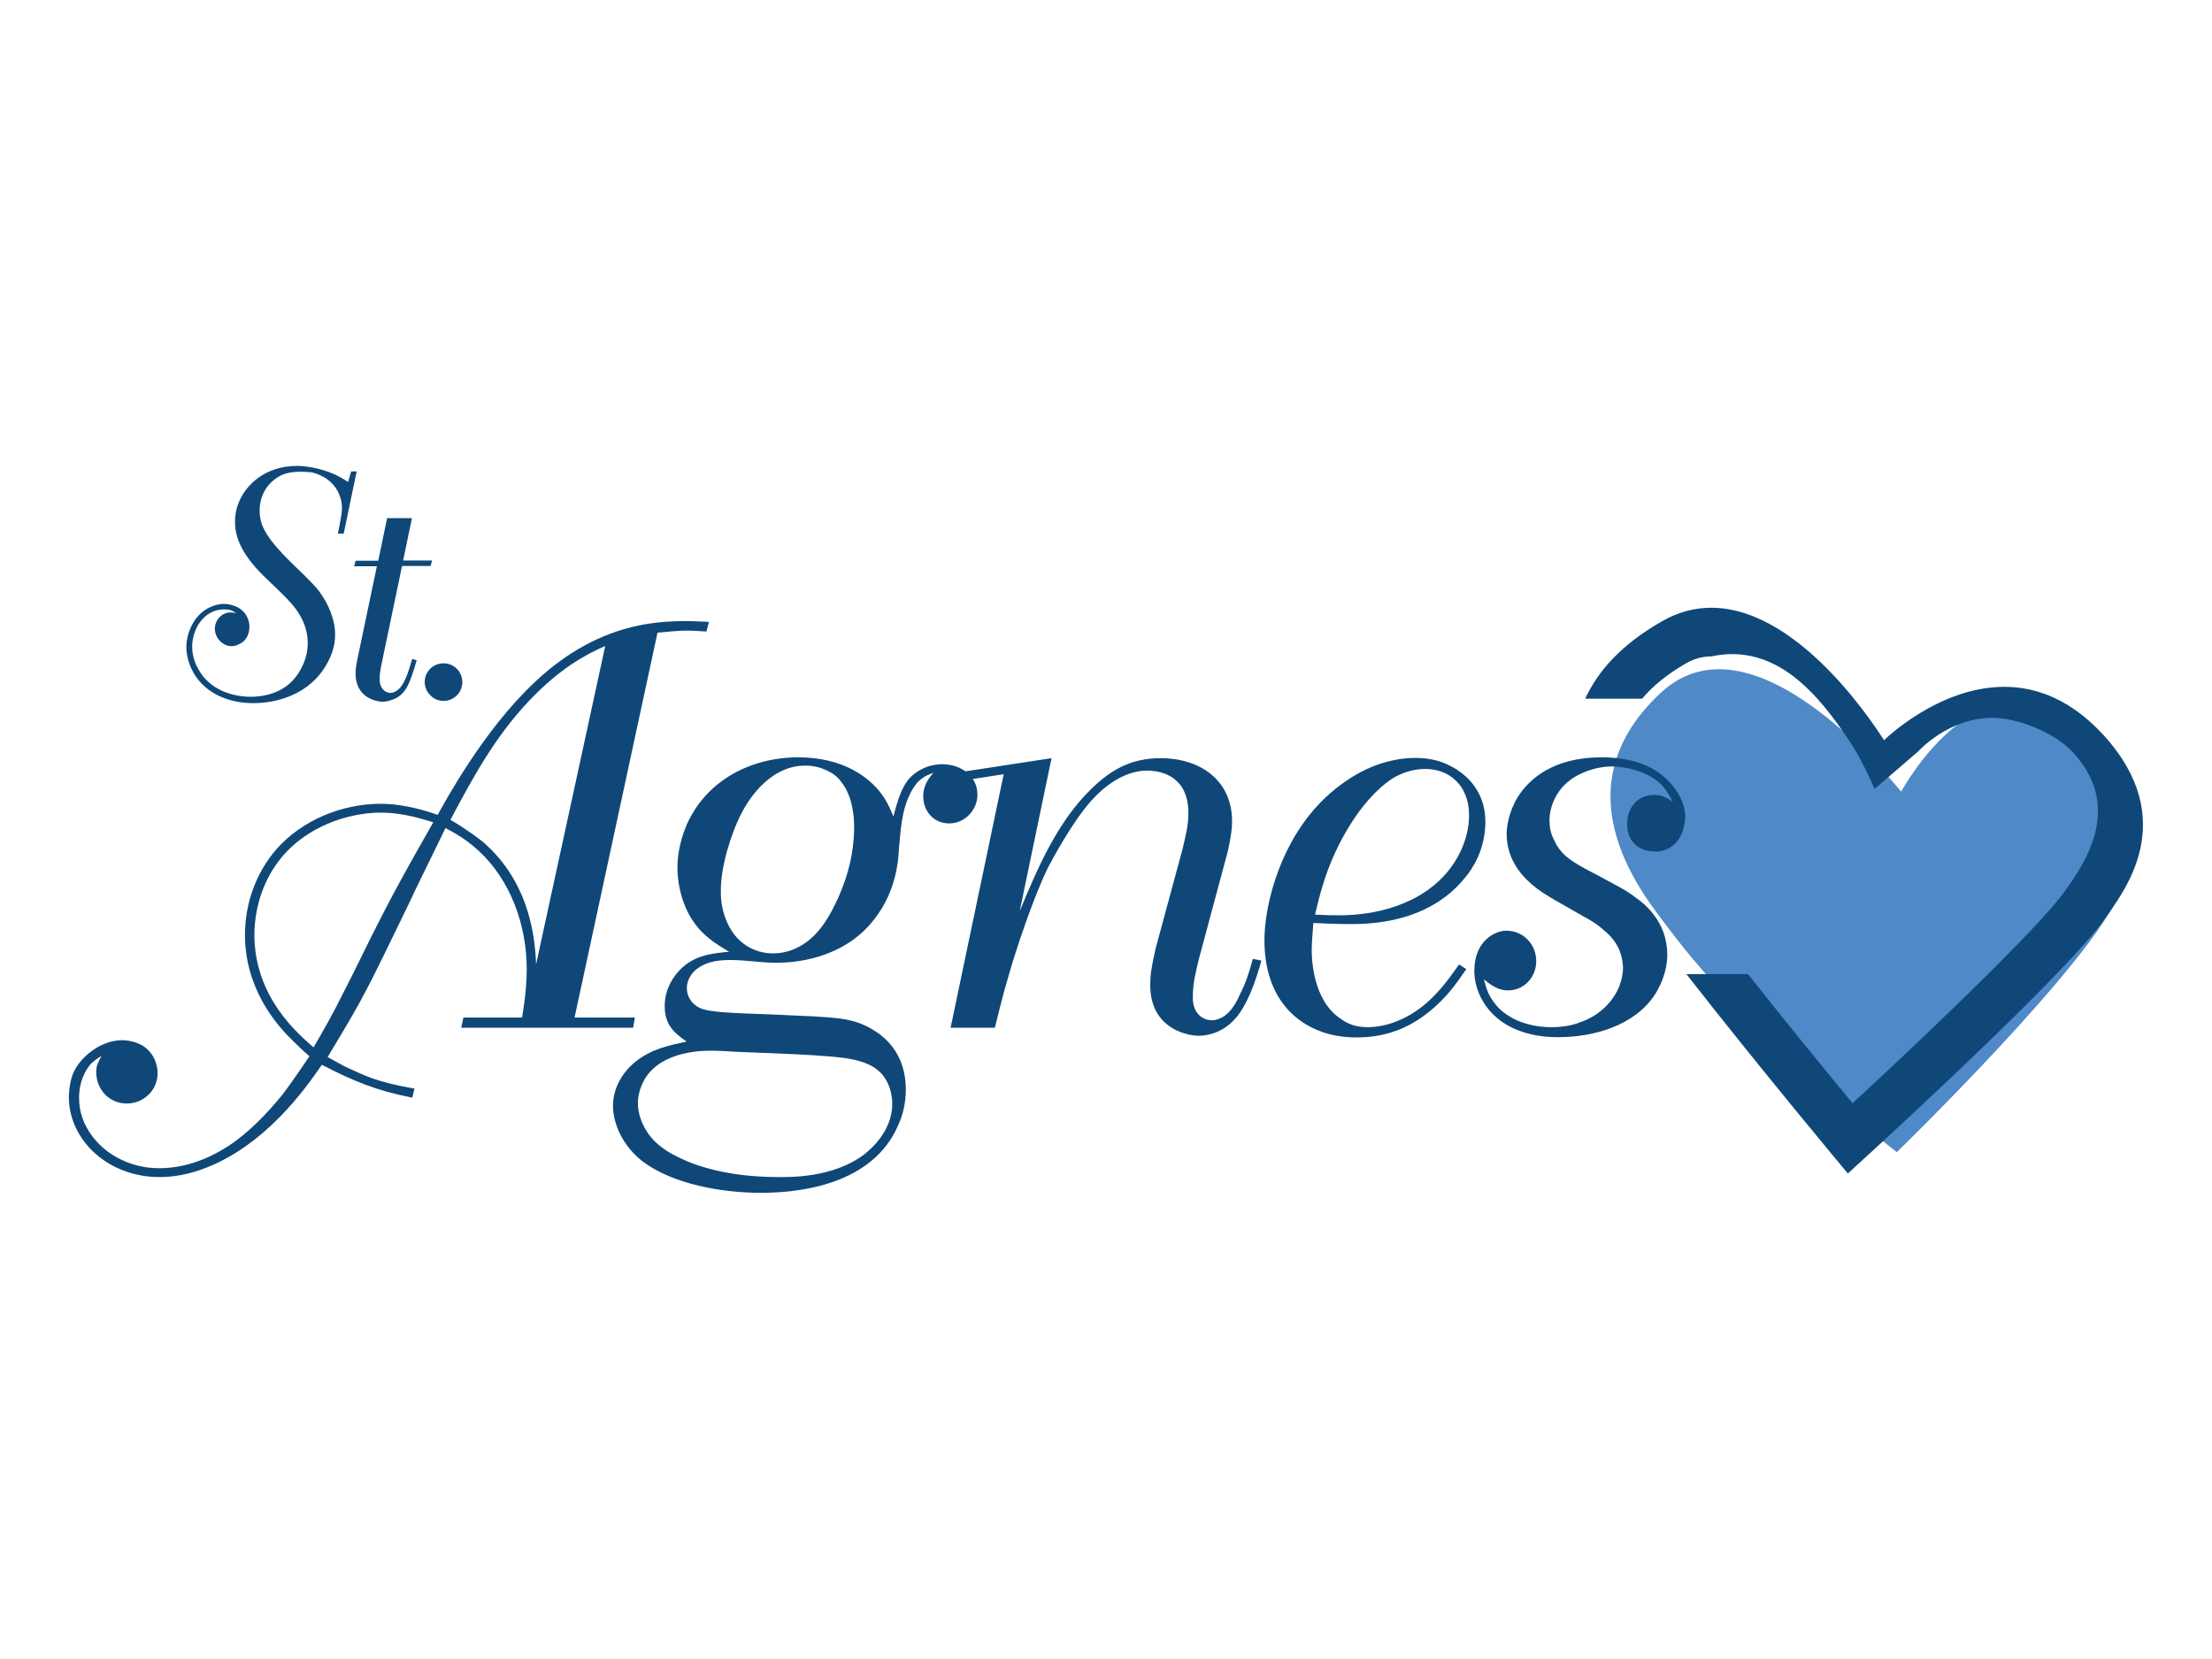
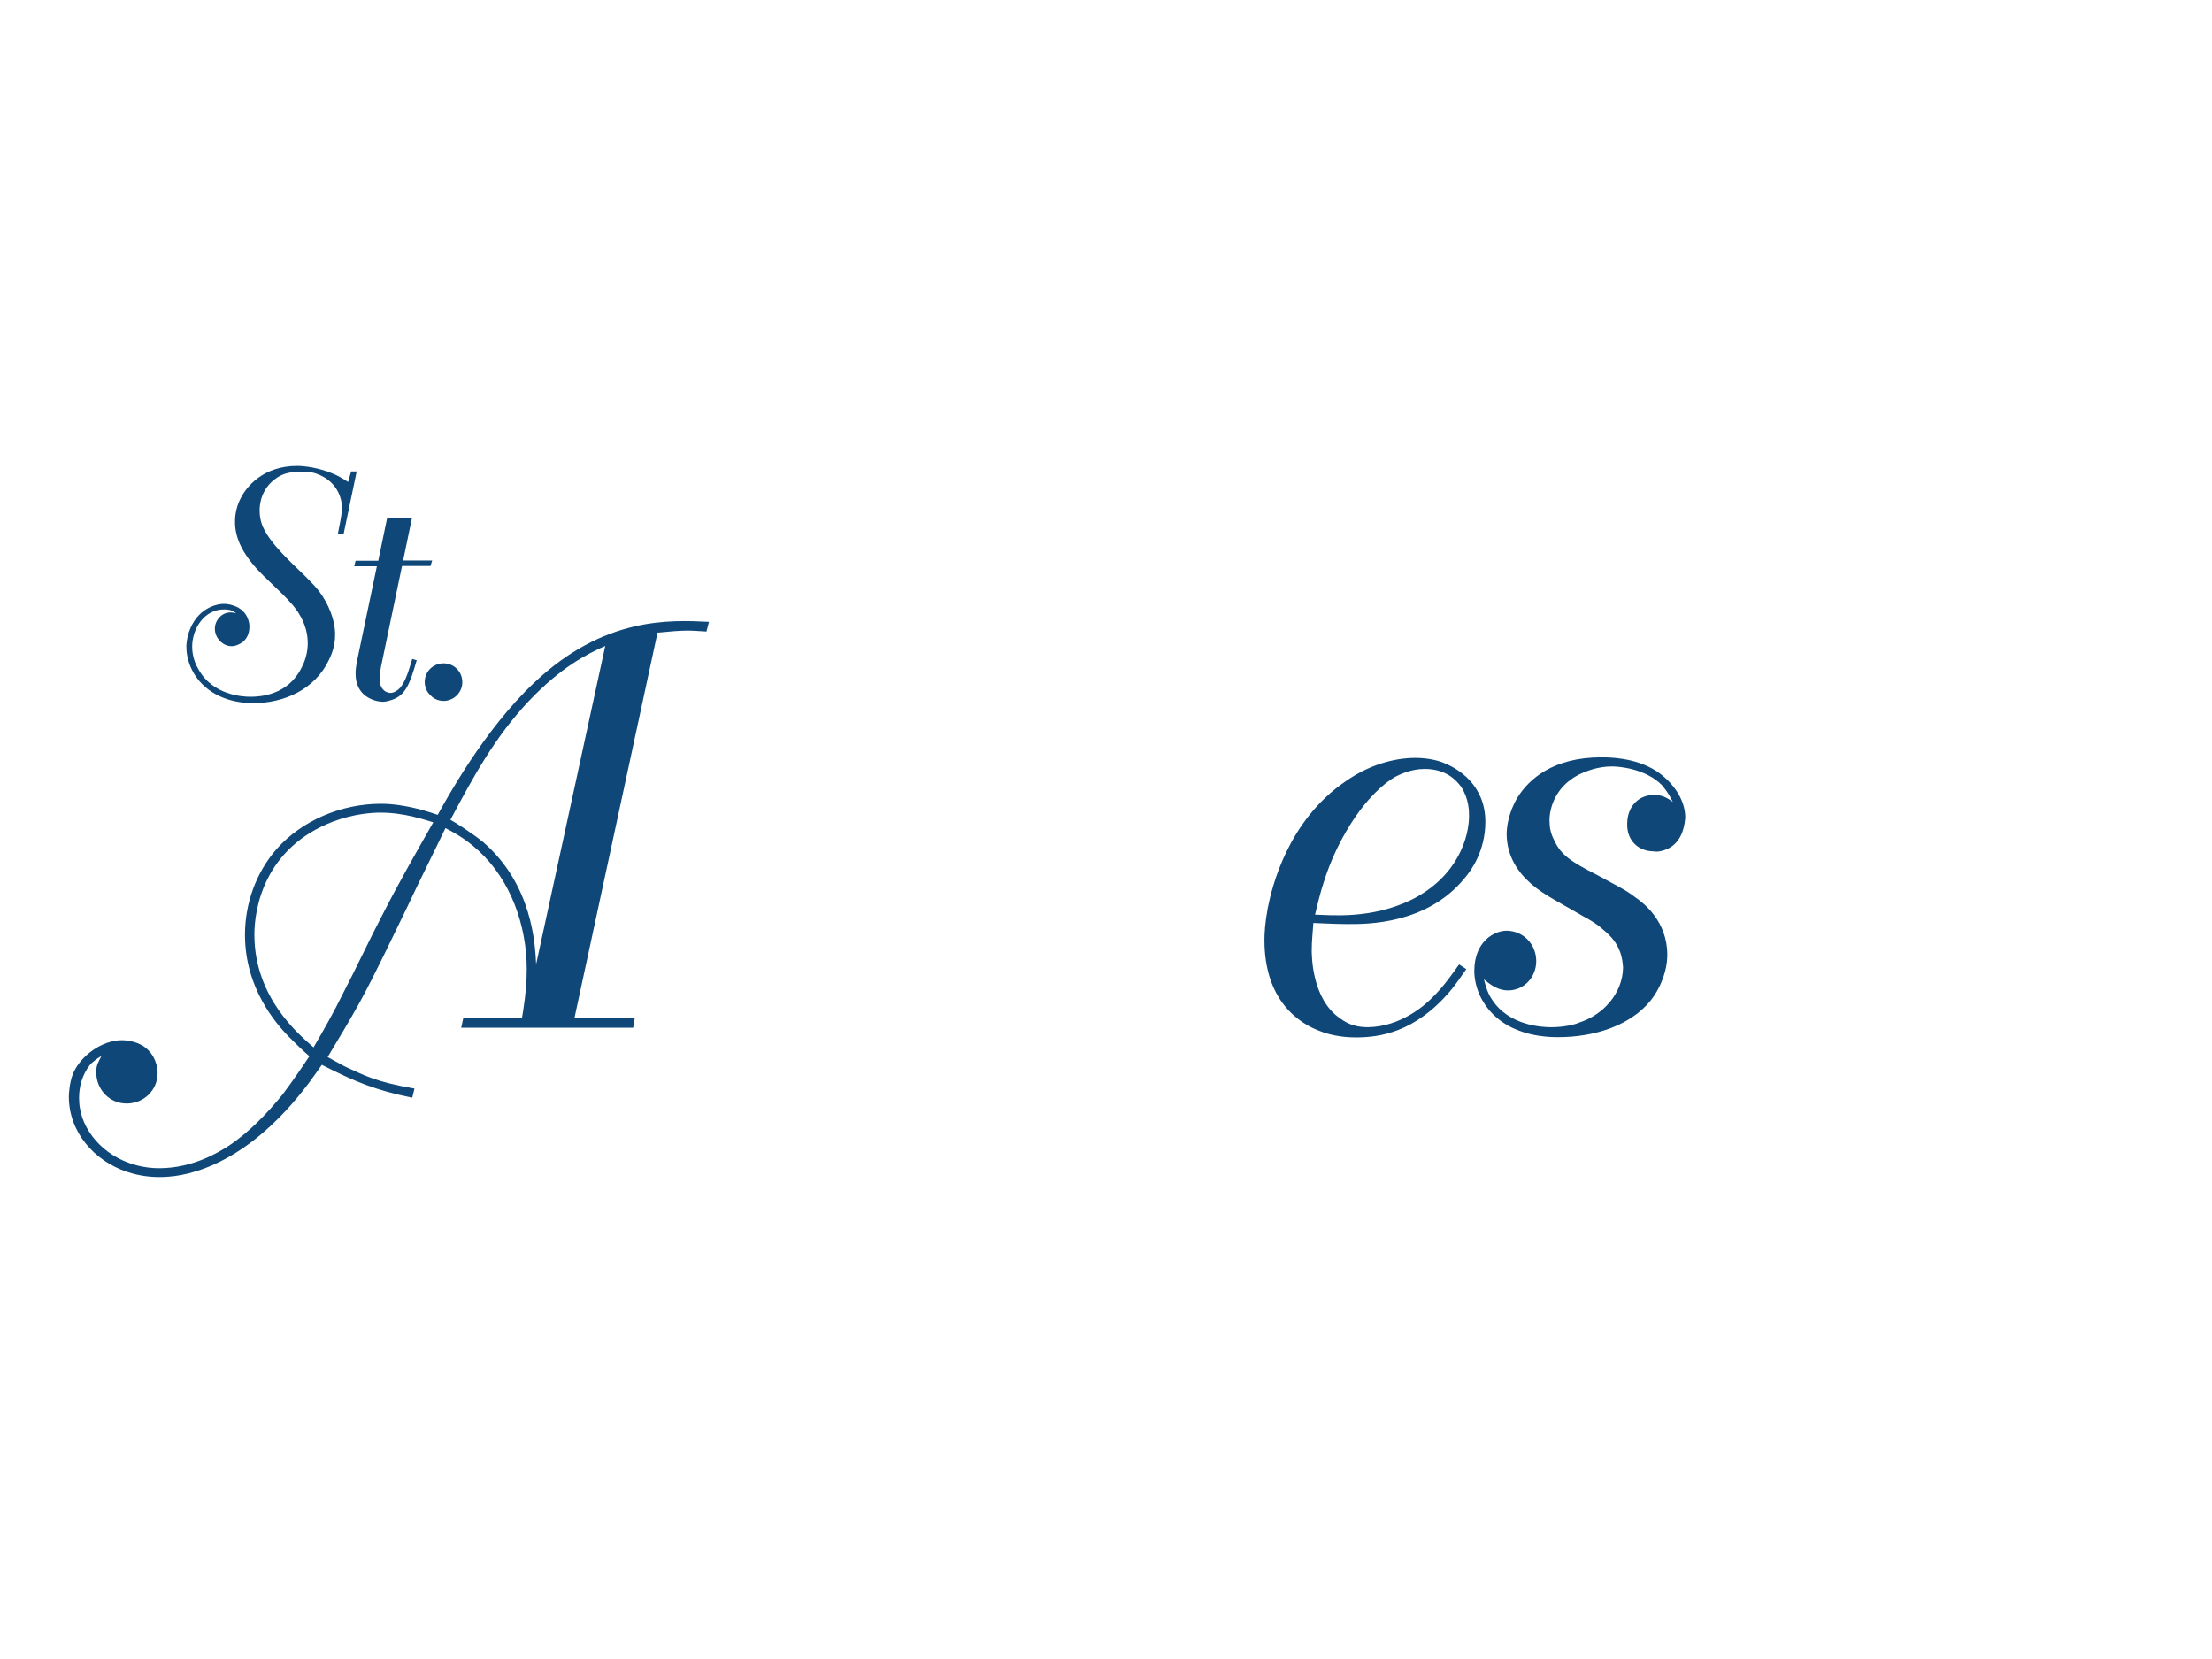
<svg xmlns="http://www.w3.org/2000/svg" version="1.1" id="STA" x="0px" y="0px" viewBox="0 0 800 600" style="enable-background:new 0 0 800 600;" xml:space="preserve">
  <style type="text/css">
	.st0{fill:#4F89C8;}
	.st1{fill:#0F4878;}
</style>
  <g>
-     <path class="st0" d="M687.6,286.3c0,0.4-52.7-67.7-87-35.7c-38.8,36.1-4.4,75.3,2.9,85.2c29.7,39.9,82.5,80.9,82.5,80.9   s71.4-69.4,80.7-94.1c3.3-8.7,16.9-23.4-10.9-54.1C719,227.7,687.6,286.3,687.6,286.3z" />
    <g>
      <path class="st1" d="M127,170.5h2l-4.7,22.5h-2.1l0.9-4.6c0-0.2,0.6-3,0.6-4.8c0-1.7-0.5-3.7-1.2-5.2c-2.5-5.6-8.2-7.3-10-7.6    c-0.5,0-2.1-0.2-3.7-0.2c-5,0-7.3,1.2-9.1,2.5c-5.3,3.8-5.8,9.3-5.8,11.5c0,2.9,0.8,5.3,1.3,6.2c2.8,6.1,10.3,12.8,15,17.4    c2.9,2.9,4.3,4.4,5.4,5.9c3.1,4.2,5.6,10,5.6,15.3c0,2-0.2,5.3-2.4,9.6c-5.1,10.4-16.1,15.3-27.2,15.3c-8.4,0-16.8-3.1-21.4-10.6    c-0.8-1.4-2.8-5-2.8-9.7c0-0.9,0.1-3,0.9-5.3c2.8-8.4,9.5-10.3,12.7-10.3c0.7,0,2.1,0.1,3.7,0.7c4.8,1.7,5.6,6,5.5,7.7    c0,0.9-0.2,3.9-2.7,5.6c-0.5,0.3-2,1.3-3.7,1.3c-3.3,0-6.1-3-6.1-6.3c0-3.1,2.5-5.9,5.6-5.9c1,0,1.7,0.2,2.1,0.3    c-0.9-0.7-1.8-1.4-4.4-1.4c-7.1,0-11.5,6.9-11.5,13.5c0,3.9,1.5,6.9,2.3,8.2c5.1,9.3,15.9,9.9,18.8,9.9c3.5,0,13.5-0.6,18.4-10.4    c1.5-2.8,2.3-5.9,2.3-9c0-7.4-4.4-12.6-5.9-14.3c-4-4.6-8.9-8.5-13-13.1c-4-4.6-7.5-10.1-7.4-16.6c0-2.9,0.7-5.8,2-8.3    c2.1-4.3,8.2-11.8,20.5-11.8c2.2,0,7.8,0.5,13.6,3.1c1.6,0.7,3.2,1.7,4.8,2.7L127,170.5z" />
      <path class="st1" d="M149,187.3l-3.2,15.4h10.5l-0.6,2h-10.3l-7.6,36.4c-0.2,1.5-0.5,2.5-0.5,4.2c0,0.6-0.1,3.1,1.7,4.5    c0.2,0.2,1.2,0.8,2.2,0.8c0.7,0,1.5-0.3,2.1-0.7c2.7-1.6,4-5.6,5.8-11.6l1.6,0.5c-2.5,8.6-4,12.6-8.9,14.3    c-0.5,0.1-1.8,0.7-3.5,0.7c-3-0.1-9.7-2-9.7-10.1c0-1.4,0.1-2.4,0.6-5l7.1-33.9h-8.2l0.5-2h8.2l3.2-15.4H149z" />
      <path class="st1" d="M153.6,246.7c0-3.9,3.1-6.8,6.8-6.8c3.8,0,6.8,3,6.8,6.8c0,3.8-3.1,6.8-6.8,6.8c-0.8,0-3.1-0.2-4.8-2.1    C153.8,249.7,153.6,247.5,153.6,246.7z" />
    </g>
    <g>
      <path class="st1" d="M255.5,228.4c-6.2-0.4-7.5-0.6-17.7,0.4l-30,139.2h21.8l-0.6,3.7h-62.2l0.8-3.7h21.2    c0.4-2.3,1.7-9.8,1.7-17.5c0-15.8-5.8-32.2-17.5-42.9c-5-4.6-9.6-6.9-11.9-8.1c-4.6,9.6-9.4,19.1-13.9,28.7    c-5.6,11.4-11,23.1-17.1,34.3c-3.7,6.7-7.7,13.3-11.6,19.8l6,3.3c7.3,3.3,11,5.6,25.4,8.1l-0.8,3.3c-13.3-2.7-20.8-5.8-32.7-11.9    c-3.7,5.2-17.3,26.2-38.9,36c-9.4,4.2-16,4.6-20.2,4.6c-1.9,0-6.4-0.2-11.4-1.9c-11.9-4-21-14.4-21-27.2c0-1,0.2-5,1.5-8.3    c2.7-6.4,10.4-12.1,17.7-12.1c1.2,0,4.6,0.2,7.7,2.1c4.6,3.1,5.2,7.9,5.2,9.8c0,6.2-5,11-11.2,11c-6.2,0-11-5-11-11.4    c0-2.5,0.8-3.7,1.9-5.8c-2.1,1.2-2.9,2.1-3.7,2.7c-1.7,1.9-4.4,6-4.4,12.5c0,1.9,0.2,6,2.7,10.6c5.2,9.6,15.8,14.8,26.2,14.8    c12.3,0,21.6-5.8,25.2-8.1c7.3-4.8,14.1-11.9,19.6-18.7c3.3-4.4,6.4-8.9,9.6-13.7c-2.7-2.3-5.2-4.8-7.7-7.3    c-4.4-4.6-15.6-17.3-15.6-36.6c0-11.4,4-22.5,11.4-31c9.2-10.4,23.5-16.4,37.7-16.4c9.2,0,17.9,3.1,20.6,4    c3.1-5.6,16.8-30.8,34.9-47.8c25.2-23.9,49.1-22.7,63.2-22L255.5,228.4z M124,359.4c5-9.6,9.6-19.6,14.6-29.1    c5.6-11,11.9-22,18.1-32.9c-2.9-0.8-10.2-3.5-19.1-3.5c-3.1,0-9.4,0.4-16.8,3.1C95.3,306.6,92,329,92,338    c0,22.9,16.2,36.2,21.4,40.8C117.2,372.3,120.7,366.1,124,359.4z M218.9,233.6c-6.9,3.1-16,7.7-27.7,20    c-12.3,13.1-20,27.3-28.3,42.9c1.5,0.8,7.3,4.4,11.9,8.1c17.7,15.4,18.7,36.6,19.1,44.1L218.9,233.6z" />
-       <path class="st1" d="M333.5,278.1c1.2-0.6,3.7-1.7,7.3-1.7c6.7,0,12.7,4.2,12.7,11c0,5.6-4.6,10.4-10.2,10.4    c-5.6,0-9.4-4.4-9.4-9.8c0-4.6,2.7-7.3,3.7-8.5c-2.7,1-5.6,1.9-8.3,7.3c-3.3,6.4-3.5,13.3-4.2,20.2c-0.2,4.4-1,15.2-8.7,25.2    c-11.4,15-29.7,16-35.6,16c-5.4,0-11-1-16.6-1c-3.7,0-8.1,0.4-11.4,2.7c-2.5,1.5-4.4,4.4-4.4,7.5c0,3.1,1.9,5.8,4.6,7.1    c3.5,1.7,13.1,1.9,23.7,2.3c6,0.2,12.1,0.6,17.9,0.8c8.1,0.6,14.4,0.6,21.4,5c7.9,4.8,11.6,12.5,11.6,21.4c0,4.8-1,9.4-3.1,13.7    c-8.5,18.7-30.8,23.7-49.3,23.7c-13.5,0-31.8-2.9-43.1-11.6c-8.5-6.9-10.4-15.4-10.4-19.8c0-6.4,3.3-12.1,8.1-16    c5.8-4.6,11.6-5.8,18.5-7.3c-5-3.5-7.9-6.4-7.9-12.9c0-6,3.1-11.4,7.7-15c4.8-3.5,9.6-4,15.6-4.6c-1-0.6-4.8-2.7-7.7-5.2    c-10-8.1-11-21-11-25.2c0-2.9,0.4-8.5,3.3-15.4c7.1-16.2,23.3-24.5,40.4-24.5c16.6,0,25.8,7.5,30,13.1c2.5,3.3,4,7.3,4.4,8.3    C325.8,284.7,328.1,280.8,333.5,278.1z M233.2,390.2c-0.8,1.5-2.5,4.6-2.5,8.9c0,1.9,0.4,5,2.5,8.9c2.7,4.8,6.9,8.7,17.1,12.7    c10,3.7,20.8,5,31.2,5c4,0,19.8,0.4,31.2-8.3c2.3-1.9,10-8.3,10-18.3c0-1.2-0.2-4.4-1.7-7.5c-1.7-3.5-4.8-6.9-12.9-8.5    c-7.9-1.7-33.9-2.3-41.8-2.7c-3.1-0.2-6-0.4-9.2-0.4C254.9,380,239.5,379.8,233.2,390.2z M268.4,293.7c-4,7.5-7.7,19.6-7.7,28.3    c0,2.1,0,6.2,2.1,11.2c4.2,10,12.7,11.6,16.6,11.6c1.9,0,5.6-0.2,9.8-2.5c4.8-2.7,9.2-7.1,13.9-17.5c5.2-11.6,5.8-20.6,5.8-25.8    c0-1.7,0-10.6-4.8-16.4c-1.2-1.7-3.1-3.1-5.2-4c-3.5-1.7-6.4-1.7-7.9-1.7C277.3,277,269.6,291.4,268.4,293.7z" />
-       <path class="st1" d="M368.8,329.5c6.4-15.4,13.5-32.2,26-44.3c7.3-7.1,14.6-11,25-11c13.9,0,25.8,7.7,25.8,22.9    c0,2.5-0.4,5.6-1.5,10.6l-10.6,39.5c-1.2,5.2-2.1,8.3-2.1,13.7c0,6.2,4.2,8.1,6.9,8.1c1.9,0,3.5-1,4-1.2c3.3-2.1,5-5.6,6.4-8.7    c1.7-3.5,2.5-5.4,4.4-12.3l3.1,0.6c-0.2,0.4-3.7,15.2-10,21.6c-3.3,3.5-7.9,5.6-12.9,5.6c-5.4-0.2-17.3-3.5-17.3-18.3    c0-3.7,0.4-6.4,1.9-13.1l9.8-36.2c1-4.4,2.1-8.3,2.1-12.9c0-13.1-9.4-15.4-15-15.4c-5,0-12.5,2.3-20.4,11.2    c-7.3,8.3-14.6,22.5-15.4,23.9c-5,10.2-11.6,29.5-14.6,40.4c-1.7,5.6-3.1,11.6-4.6,17.5h-16L363,280l-18.7,2.9l-0.6-3.1l36.6-5.6    L368.8,329.5z" />
      <path class="st1" d="M530.3,350.5c-1.9,2.7-3.7,5.4-5.8,7.9c-12.7,15-25.6,16.8-34.1,16.8c-5.8,0-10.2-1.2-12.5-2.1    c-8.3-2.9-20.6-11.4-20.6-33.1c0-2.5,0.2-6.2,1.2-11.6c1.5-7.5,7.1-31.4,28.1-45.8c10.4-7.3,20.2-8.5,25.2-8.5    c5.2,0,9.2,1.2,11,2.1c4.2,1.7,14.4,7.5,14.4,21c0,10.4-5,17.5-7.5,20.4c-13.7,16.8-35.6,16.6-41.8,16.6c-4.2,0-8.5-0.2-12.9-0.4    c-0.2,3.3-0.6,6.4-0.6,9.8c0,1.9,0,17.9,10.4,24.8c3.1,2.3,6.2,3.1,10,3.1c11.9-0.2,20.6-8.1,22.9-10.4c5-4.8,8.7-10.6,10-12.3    L530.3,350.5z M510.7,325.3c16.8-8.5,20.6-22.9,20.6-30.2c0-1.7,0-6.2-2.9-10.6c-1.7-2.3-5.4-6.4-13.1-6.4    c-5.2,0-9.2,2.1-10.8,2.9c-4,2.3-10.2,7.7-16.2,17.3c-8.7,13.9-11.2,26.4-12.7,32.5C481,330.9,495.9,332.6,510.7,325.3z" />
      <path class="st1" d="M601,283.9c-6-6-15.6-6.7-17.9-6.7c-1.9,0-5.6,0.2-10.2,2.1c-10.4,4.2-12.5,13.1-12.5,17.3    c0,2.7,0.4,4.8,1.7,7.3c2.5,5.4,6,7.7,15.8,12.7c7.3,4,10,5.2,13.5,7.9c3.1,2.1,11.6,8.7,11.6,20.8c0,2.9-0.6,8.3-4.6,14.6    c-7.5,11.2-22.3,15.2-34.7,15.2c-2.7,0-11,0-18.7-4.4c-1.7-1-5.8-3.7-8.5-8.3c-2.1-3.3-3.3-7.5-3.3-11.2c0-11,7.5-14.6,11.6-14.6    c6.2,0,10.8,5,10.8,11c0,5.8-4.4,10.6-10.2,10.6c-3.5,0-6.2-1.9-8.7-4c0.2,0.8,1,4.6,2.9,7.3c6.2,9.6,18.5,10,21.4,10    c4.8,0,8.7-1,10.2-1.7c8.5-2.7,15.6-10.4,15.8-19.8c-0.2-3.3-0.8-8.7-7.1-13.7c-2.7-2.5-6-4.2-7.1-4.8c-11-6.4-15.8-8.5-20.8-13.5    c-2.1-2.1-7.1-7.7-7.1-16.4c0-2.3,0.6-7.7,4-13.3c4-6.4,12.7-14.4,30.2-14.4c2.7,0,12.3,0,20,5c5.6,3.7,10.4,10,10.4,16.8    c-0.2,1.9-0.6,8.1-5.8,11c-2.3,1.2-4.6,1.5-5.6,1.2c-5.8,0-9.8-4.2-9.6-10c0-5.8,3.7-10.4,9.8-10.4c2.7,0,4.6,1,6.7,2.5    C603.3,286.6,602.2,285.4,601,283.9z" />
    </g>
-     <path class="st1" d="M761,266.1c-12-13.2-24.6-17.7-36.1-17.7c-24,0-43.5,19.3-43.5,19.3c0,0,0,0,0,0c-0.2,0-28.9-47.9-62.5-47.9   c-5.9,0-12,1.5-18,5c-14.5,8.3-23,17.9-27.6,27.9h20.6c3.8-4.6,9-8.8,15.7-12.7c3.1-1.8,6.1-2.6,9.3-2.6l0,0h0h0   c23.3-5,38.8,13.5,50.6,31.6c4.8,7.4,8.4,16.3,8.5,16.3l15.7-13.5c0.1-0.1,10.9-12.2,26.9-12.2c8.3,0,22.2,4.8,29.4,12.8   c15.8,17.5,7.2,35.4-2.3,48.6l-1,1.4c-9,12.6-46.8,49-76.7,76.6c-9.5-11.5-23.7-28.8-37.8-46.7h-22.3   c27.5,35.2,58.4,72.1,58.4,72.1s77.5-70.3,92.7-91.8C767.9,322.8,788.8,296.9,761,266.1z" />
  </g>
  <g>
</g>
  <g>
</g>
  <g>
</g>
  <g>
</g>
  <g>
</g>
  <g>
</g>
</svg>